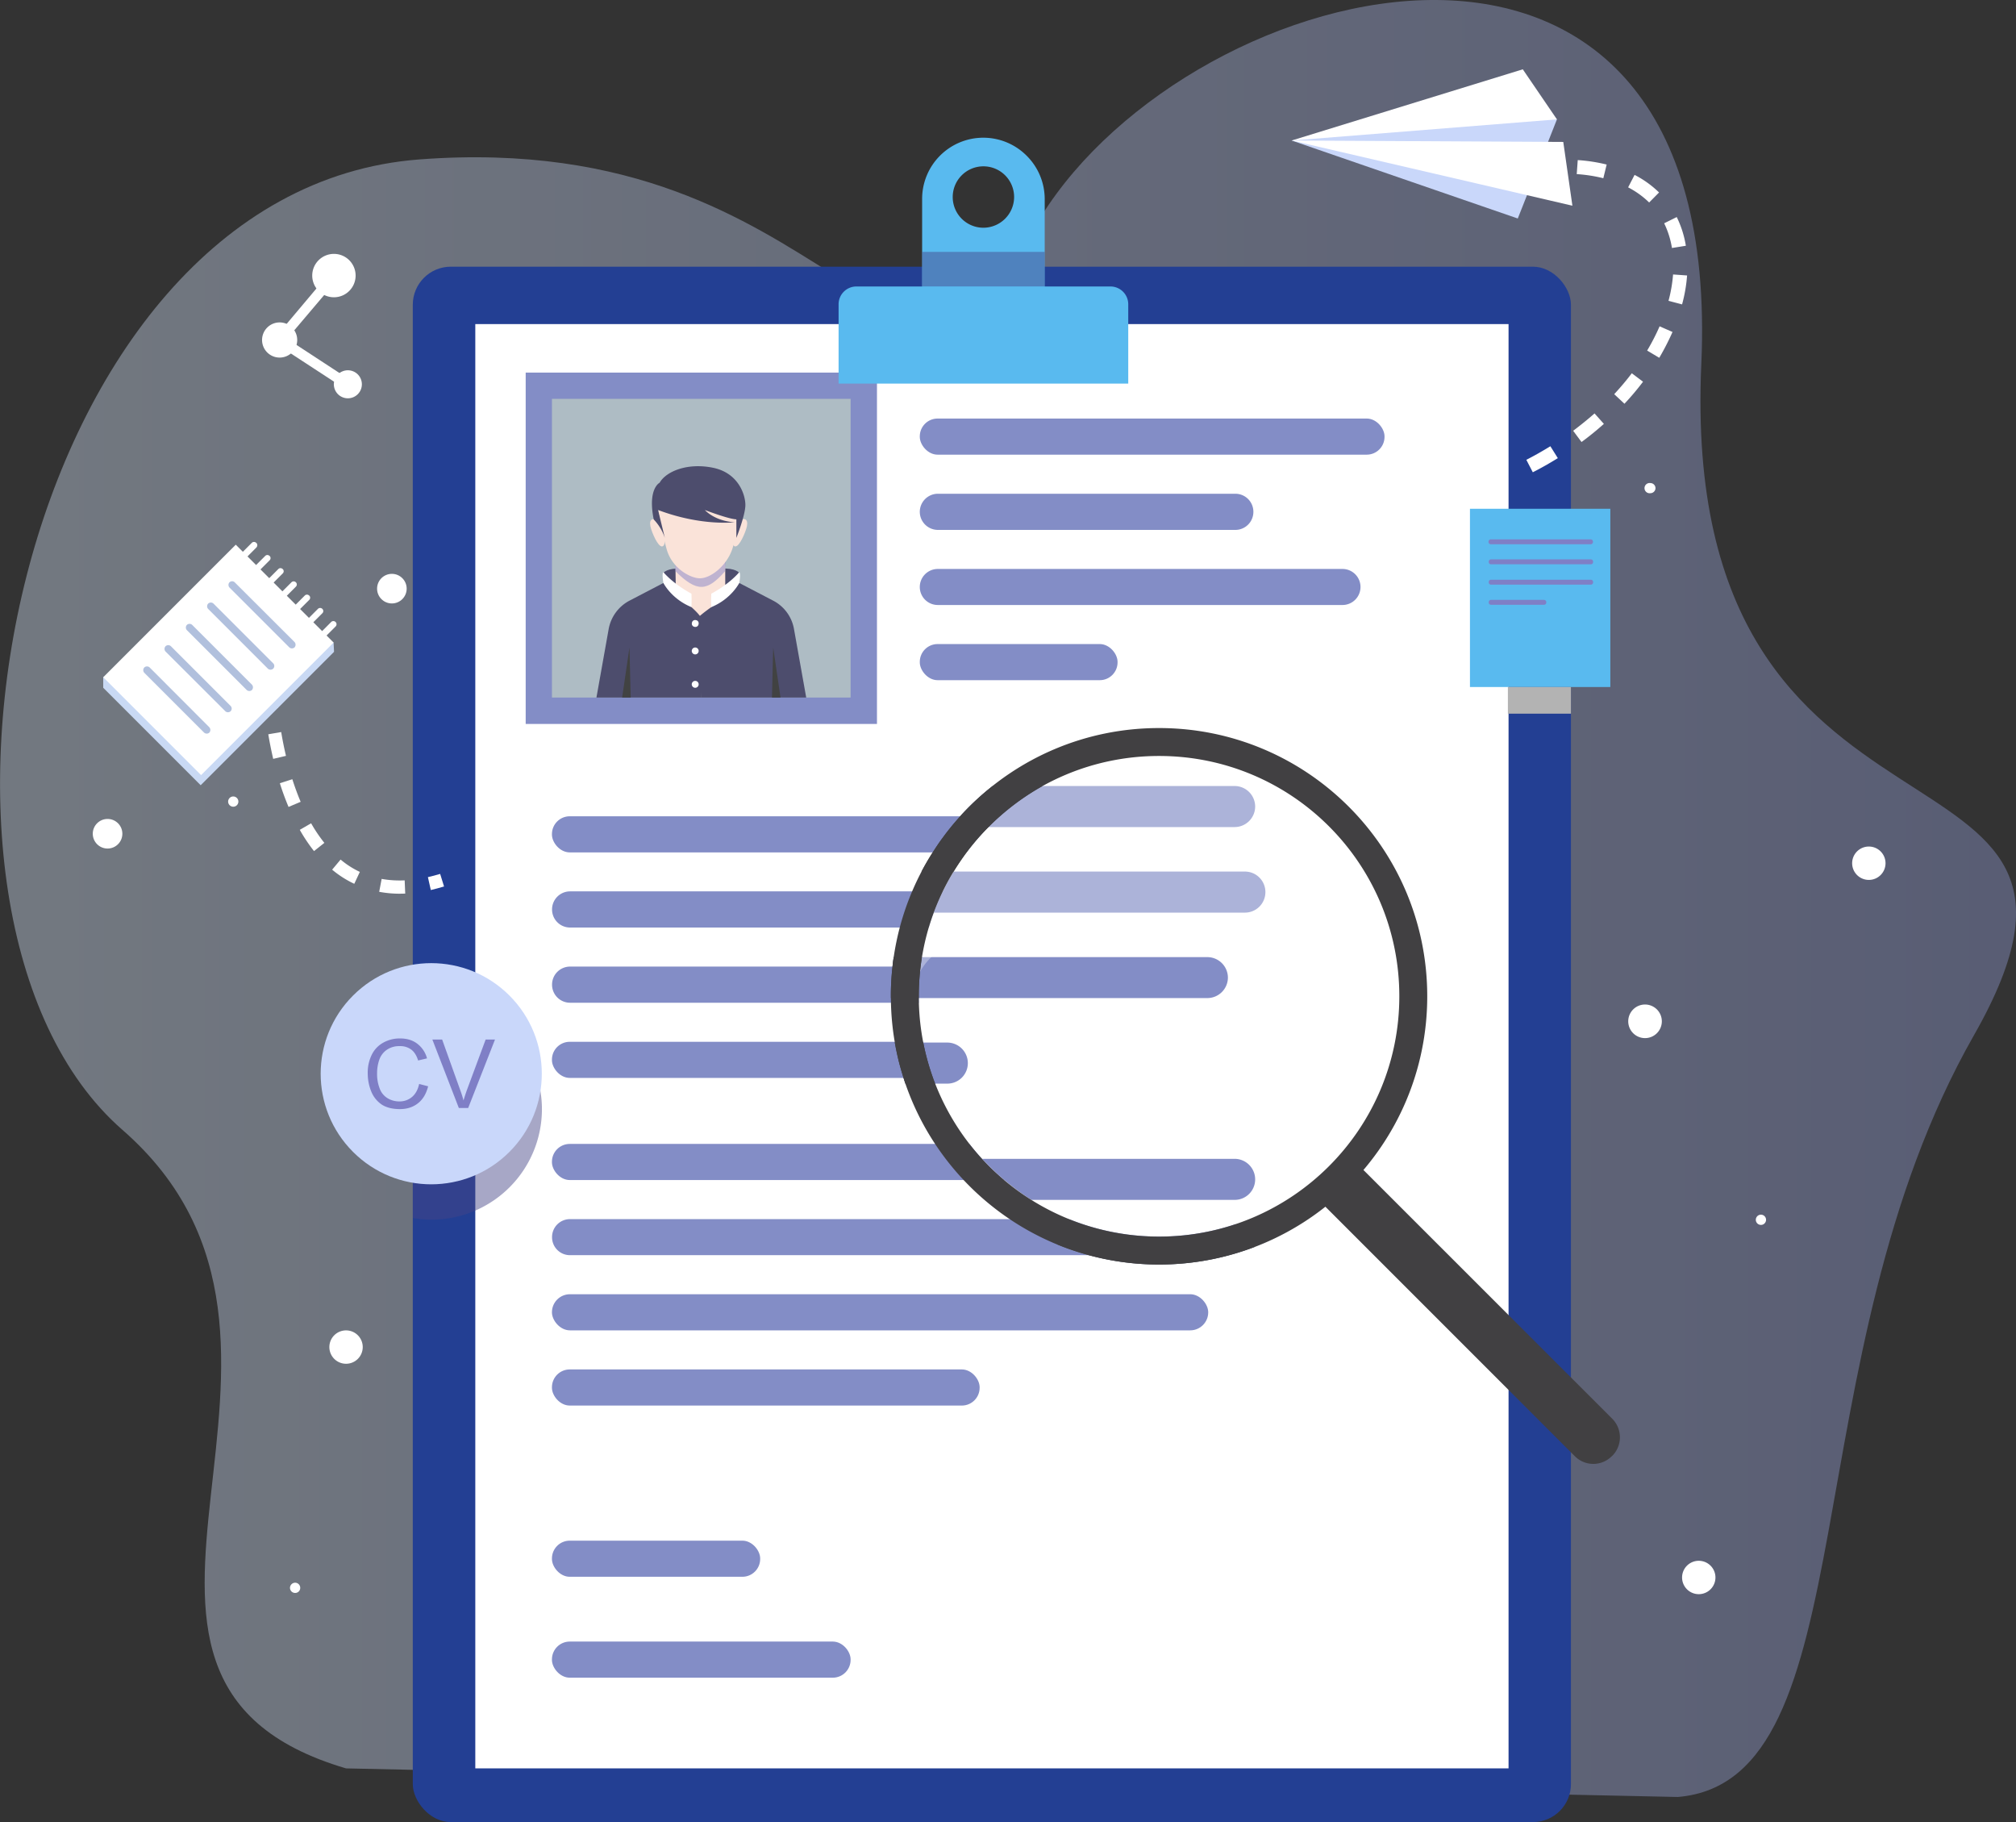
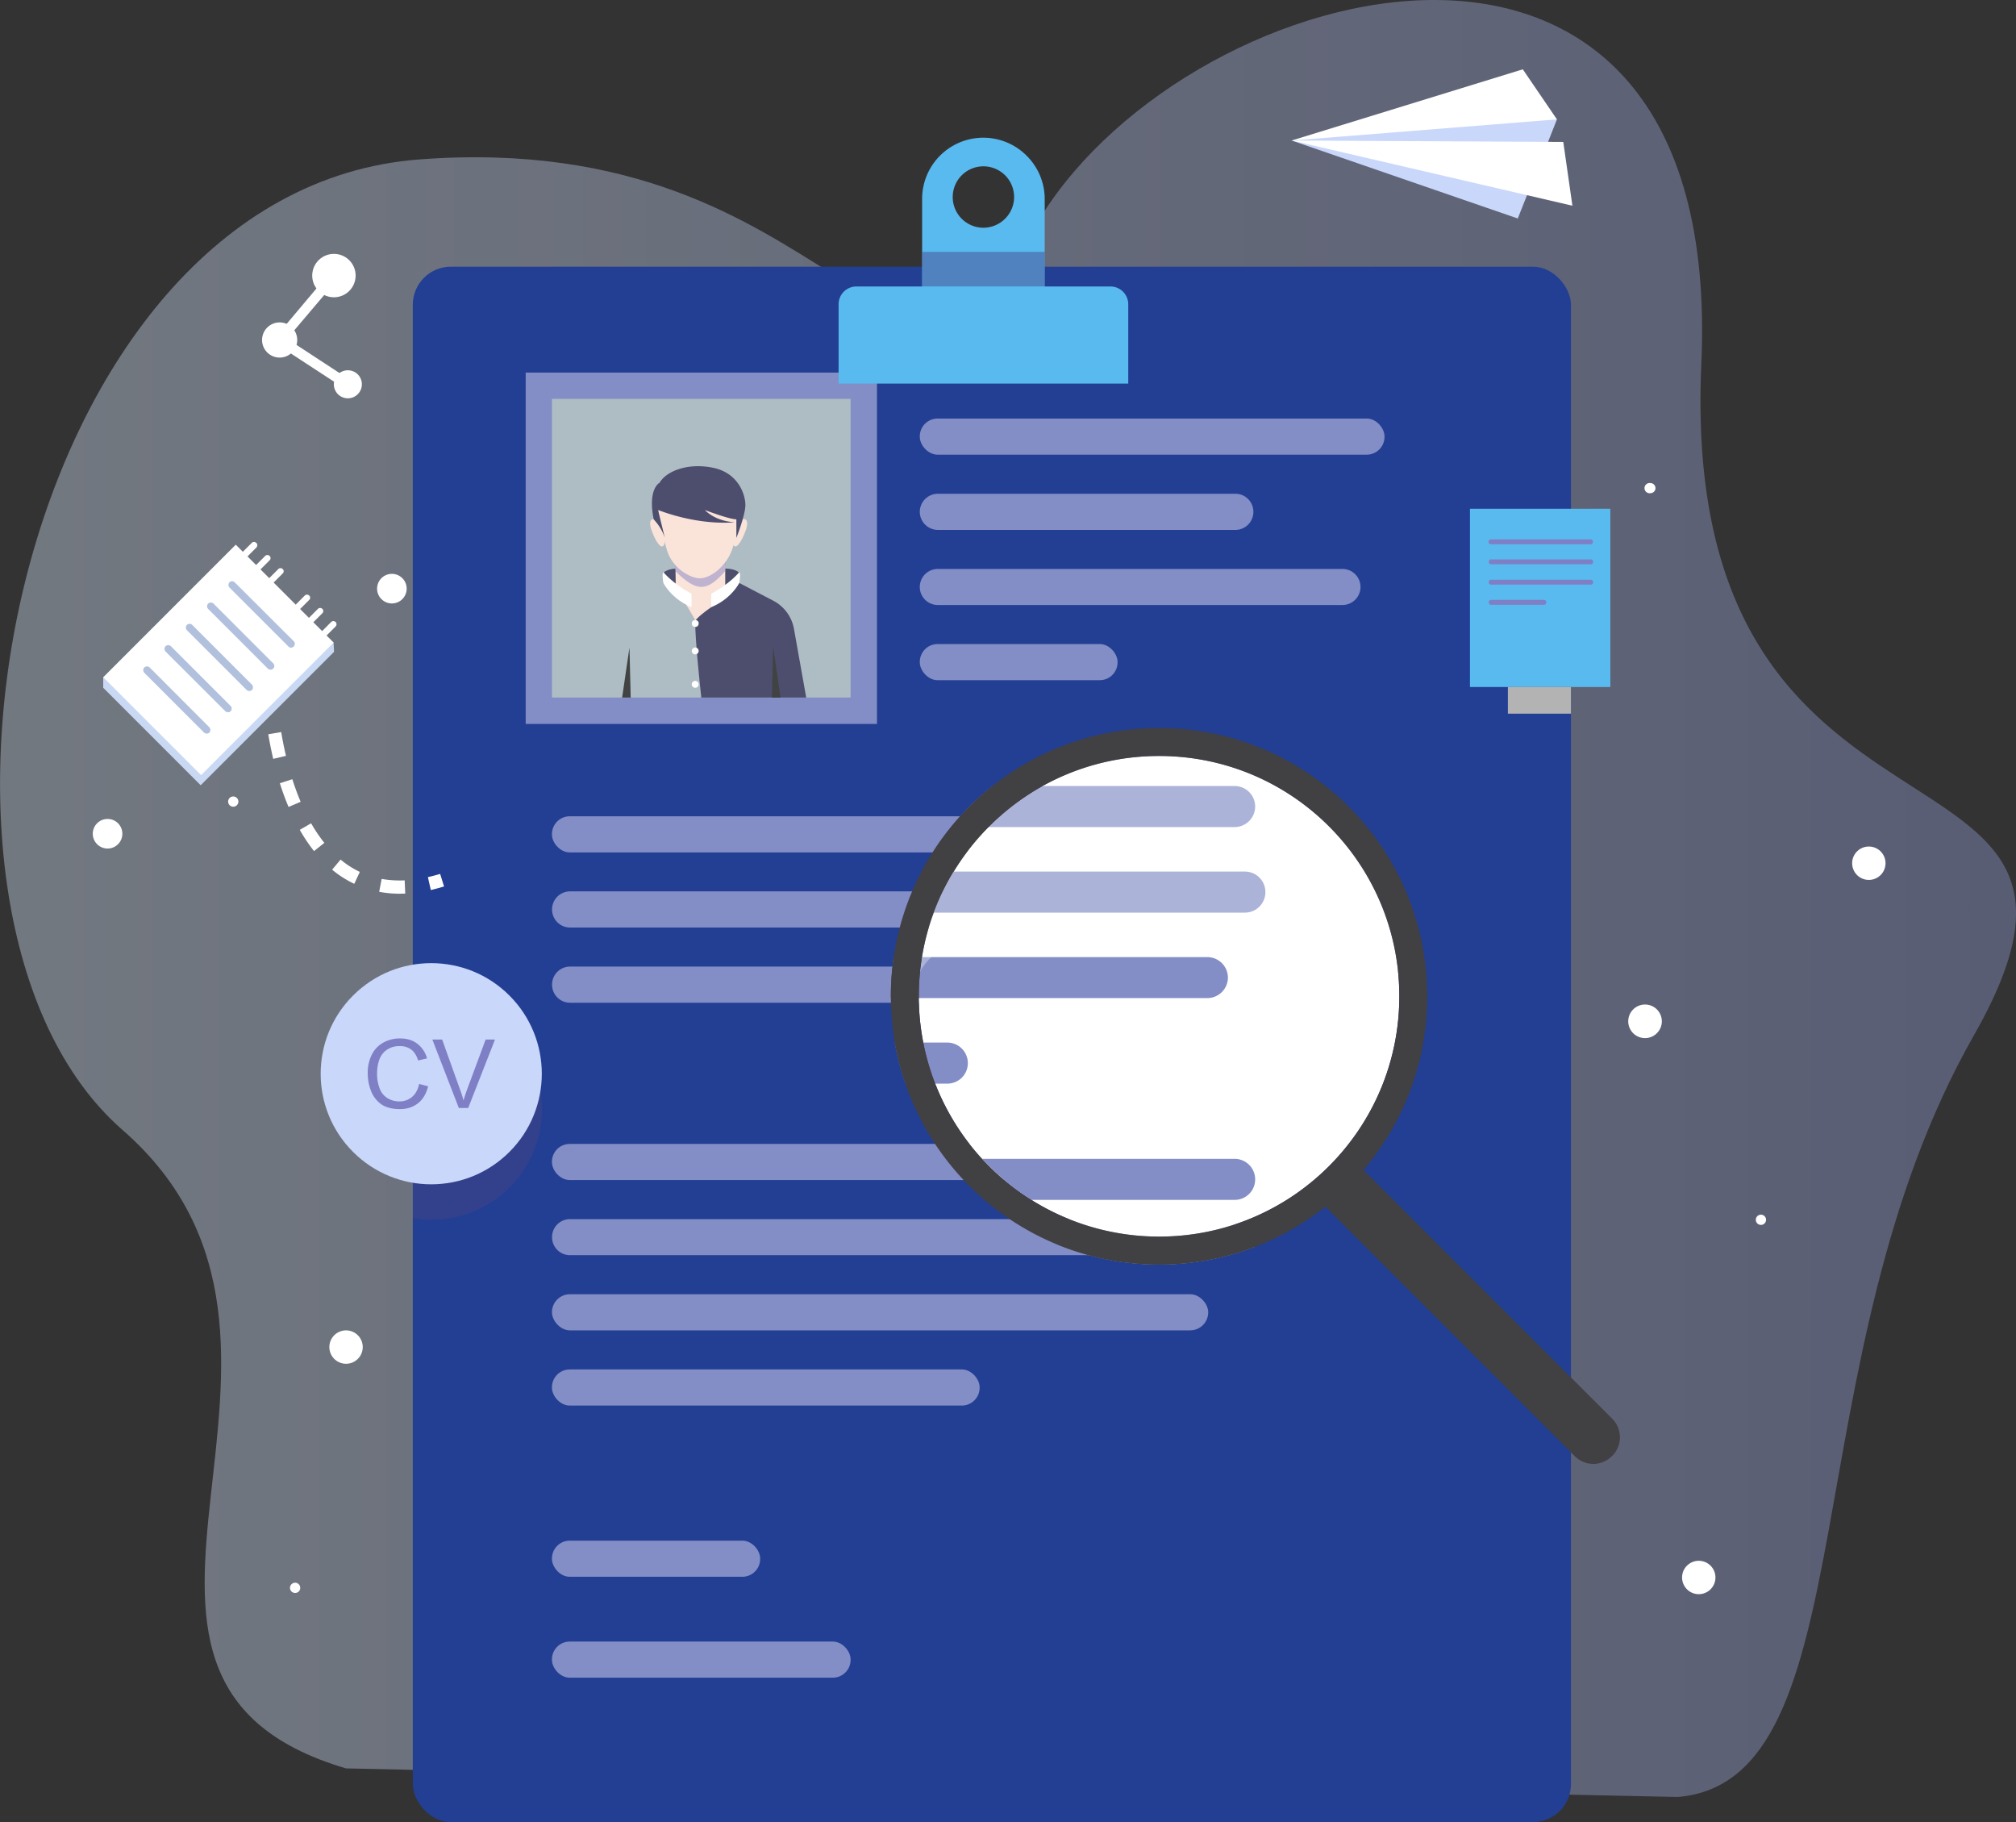
<svg xmlns="http://www.w3.org/2000/svg" viewBox="0 0 1812.4 1637.7">
  <rect x="0" y="0" width="1812.4" height="1637.7" fill="#333333" stroke="none" />
  <defs>
    <linearGradient id="Unbenannter_Verlauf_10" data-name="Unbenannter Verlauf 10" x1="107.33" y1="1012.89" x2="1919.74" y2="1012.89" gradientUnits="userSpaceOnUse">
      <stop offset="0" stop-color="#c6d4e6" />
      <stop offset="1" stop-color="#8a94c9" />
    </linearGradient>
  </defs>
  <title>Jobs</title>
  <g style="isolation: isolate">
    <g id="Layer_1" data-name="Layer 1">
      <g>
        <g opacity="0.43">
          <path d="M418.4,1794.8c-277-81.5,19.8-381.3-201-573.9s-98-844.7,266.9-872.3c385.4-29.2,414.8,284.1,558.8,51.5,136.1-219.9,615.1-343.7,593.7,132.4s410.5,313.1,245.1,603.3-94.5,670.2-266.2,684.7Z" transform="translate(-107.3 -205.3)" fill="url(#Unbenannter_Verlauf_10)" />
        </g>
        <path d="M561.7,1538.9c-20,29.8-59.4,37.6-59.4,37.6s-6.3-39.4,13.3-69.3,58.8-38.9,58.8-38.9S582,1509.1,561.7,1538.9Z" transform="translate(-107.3 -205.3)" fill="#e5a1ac" />
        <g>
          <g>
            <rect x="371.1" y="239.7" width="1041.2" height="1398.07" rx="34.2" fill="#233f93" />
-             <rect x="427.3" y="291.3" width="928.9" height="1298.18" fill="#fff" />
            <g>
              <rect x="472.6" y="334.9" width="315.8" height="315.81" fill="#838dc6" />
              <rect x="496.2" y="358.5" width="268.5" height="268.48" fill="#aebcc4" />
              <g>
                <path d="M703.7,720.2s3.4-4.6,16.3-3.8c3.7.2-3.6,14.4-3.6,14.4l-4.6,2.4Z" transform="translate(-107.3 -205.3)" fill="#4d4d6d" />
                <path d="M771.9,720.2s-3.4-4.6-16.3-3.8c-3.7.2,3.6,14.4,3.6,14.4l4.6,2.4Z" transform="translate(-107.3 -205.3)" fill="#4d4d6d" />
                <polygon points="607 491.6 607.5 527.6 631.6 568.4 652 527.5 652 486.6 607 491.6" fill="#fae3d9" />
                <path d="M714.3,718.5c19.7,19.6,28.7,18.5,44.9.2l1-15.7-45.9,4.4Z" transform="translate(-107.3 -205.3)" fill="#7f7fc6" opacity="0.47" />
                <path d="M698.9,663.7a354.6,354.6,0,0,0,7.7,35.2c4.9,17.5,21.6,26.2,29.9,26.2,10,0,24.3-11.6,29.2-26.5s8.3-34.9,8.3-34.9Z" transform="translate(-107.3 -205.3)" fill="#fae3d9" />
                <g>
                  <path d="M768.5,674.9c10.2-6.7,12-1.3,9.6,6s-7.8,18.4-11.1,14.9S768.5,674.9,768.5,674.9Z" transform="translate(-107.3 -205.3)" fill="#fae3d9" />
                  <path d="M702.3,674.9c-10.2-6.7-12-1.3-9.6,6s7.8,18.4,11.1,14.9S702.3,674.9,702.3,674.9Z" transform="translate(-107.3 -205.3)" fill="#fae3d9" />
                </g>
                <path d="M698.9,663.7c39.2,14.8,69,11,69,11s-16.1-.1-27-11c0,0,21.7,8.3,28.4,8.4v16.7s8.1-20.5,8.1-29.6-6.1-28.6-28.8-33.4-42.3,2.9-48.3,13.4c0,0-10.9,5.3-5.3,33a44.1,44.1,0,0,1,10,16.6Z" transform="translate(-107.3 -205.3)" fill="#4d4d6d" />
                <path d="M771.9,729.3l30.5,15.9a35.6,35.6,0,0,1,18.7,25.5l11,61.6H737.8s-5.5-48.7-5.5-68.3c0-3,14.5-13,14.5-13l12.5-13.5Z" transform="translate(-107.3 -205.3)" fill="#4d4d6d" />
-                 <path d="M703.7,729.3l-30.5,15.9a36.1,36.1,0,0,0-18.7,25.5l-11,61.6h94.4V761.8c0-2.9-9-10.8-9-10.8l-12.6-13.5Z" transform="translate(-107.3 -205.3)" fill="#4d4d6d" />
                <path d="M703.7,719.6c10.1,11.6,25.2,19.3,25.2,19.3a115.5,115.5,0,0,1,0,12.1c-18.1-7.4-25.2-21.7-25.2-21.7S702.1,720.9,703.7,719.6Z" transform="translate(-107.3 -205.3)" fill="#fff" />
                <polygon points="565.9 582 559.3 627 567 627 565.9 582" fill="#414242" />
                <path d="M771.9,719.6c-10,11.6-25.1,19.3-25.1,19.3a86.7,86.7,0,0,0,0,12.1c18-7.4,25.1-21.7,25.1-21.7S773.5,720.9,771.9,719.6Z" transform="translate(-107.3 -205.3)" fill="#fff" />
                <polygon points="695.1 582 701.7 627 694 627 695.1 582" fill="#414242" />
                <circle cx="732.3" cy="765.5" r="3.1" transform="translate(-247.7 1160.9) rotate(-80.8)" fill="#fff" />
                <path d="M735.4,790.4a3.1,3.1,0,1,1-3.1-3.1A3.1,3.1,0,0,1,735.4,790.4Z" transform="translate(-107.3 -205.3)" fill="#fff" />
                <path d="M735.4,820.4a3.1,3.1,0,1,1-3.1-3.1A3.1,3.1,0,0,1,735.4,820.4Z" transform="translate(-107.3 -205.3)" fill="#fff" />
              </g>
            </g>
            <g>
              <rect x="826.9" y="376.2" width="417.8" height="32.47" rx="16" fill="#838dc6" />
              <path d="M1217.9,681.6H950.4a16.3,16.3,0,0,1-16.2-16.3h0a16.3,16.3,0,0,1,16.2-16.2h267.5a16.2,16.2,0,0,1,16.2,16.2h0A16.2,16.2,0,0,1,1217.9,681.6Z" transform="translate(-107.3 -205.3)" fill="#838dc6" />
              <path d="M1314.2,749.1H950.4a16.2,16.2,0,0,1-16.2-16.2h0a16.2,16.2,0,0,1,16.2-16.2h363.8a16.2,16.2,0,0,1,16.2,16.2h0A16.2,16.2,0,0,1,1314.2,749.1Z" transform="translate(-107.3 -205.3)" fill="#838dc6" />
              <rect x="826.9" y="578.9" width="177.8" height="32.47" rx="16" fill="#838dc6" />
            </g>
            <g>
              <rect x="496.2" y="733.7" width="611.6" height="32.47" rx="16" fill="#838dc6" />
              <path d="M1207,1039H619.8a16.2,16.2,0,0,1-16.2-16.2h0a16.2,16.2,0,0,1,16.2-16.3H1207a16.2,16.2,0,0,1,16.2,16.3h0A16.2,16.2,0,0,1,1207,1039Z" transform="translate(-107.3 -205.3)" fill="#838dc6" />
              <path d="M1177.3,1106.6H619.8a16.2,16.2,0,0,1-16.2-16.2h0a16.2,16.2,0,0,1,16.2-16.3h557.5a16.2,16.2,0,0,1,16.2,16.3h0A16.2,16.2,0,0,1,1177.3,1106.6Z" transform="translate(-107.3 -205.3)" fill="#838dc6" />
-               <rect x="496.2" y="936.4" width="384.5" height="32.47" rx="16" fill="#838dc6" />
            </g>
            <g>
              <rect x="496.2" y="1028.2" width="611.6" height="32.47" rx="16" fill="#838dc6" />
              <path d="M1207,1333.5H619.8a16.1,16.1,0,0,1-16.2-16.2h0a16.1,16.1,0,0,1,16.2-16.2H1207a16.1,16.1,0,0,1,16.2,16.2h0A16.1,16.1,0,0,1,1207,1333.5Z" transform="translate(-107.3 -205.3)" fill="#838dc6" />
              <rect x="496.2" y="1163.3" width="590" height="32.47" rx="16.2" fill="#838dc6" />
              <rect x="496.2" y="1230.9" width="384.5" height="32.47" rx="16" fill="#838dc6" />
              <rect x="496.2" y="1384.8" width="187.2" height="32.47" rx="16" fill="#838dc6" />
              <rect x="496.2" y="1475.5" width="268.5" height="32.47" rx="16" fill="#838dc6" />
            </g>
            <path d="M1365.3,1100.8c0,119.4-96.7,216-216,216a215.9,215.9,0,0,1-216-216c0-119.3,96.6-216,216-216S1365.3,981.5,1365.3,1100.8Z" transform="translate(-107.3 -205.3)" fill="#fff" />
          </g>
          <g>
            <rect x="1321.5" y="457.3" width="126.2" height="160.22" fill="#59baef" />
            <g>
              <path d="M1447.4,694.5h90.1a2.1,2.1,0,0,0,1.9-2.2h0a2.1,2.1,0,0,0-1.9-2.2h-90.1a2.1,2.1,0,0,0-1.9,2.2h0A2.1,2.1,0,0,0,1447.4,694.5Z" transform="translate(-107.3 -205.3)" fill="#7f7fc6" />
              <path d="M1447.6,712.5h90a2,2,0,0,0,1.9-2.2h0a2,2,0,0,0-1.9-2.2h-90a2,2,0,0,0-1.9,2.2h0A2,2,0,0,0,1447.6,712.5Z" transform="translate(-107.3 -205.3)" fill="#7f7fc6" />
              <path d="M1447.6,730.8h90a2,2,0,0,0,1.9-2.2h0a2,2,0,0,0-1.9-2.2h-90a2,2,0,0,0-1.9,2.2h0A2,2,0,0,0,1447.6,730.8Z" transform="translate(-107.3 -205.3)" fill="#7f7fc6" />
              <path d="M1447.6,748.9h47.9a2,2,0,0,0,1.9-2.2h0a2,2,0,0,0-1.9-2.2h-47.9a2,2,0,0,0-1.9,2.2h0A2,2,0,0,0,1447.6,748.9Z" transform="translate(-107.3 -205.3)" fill="#7f7fc6" />
            </g>
            <rect x="1355.6" y="617.5" width="56.7" height="23.98" fill="#b3b3b3" style="mix-blend-mode: multiply" />
          </g>
          <g>
            <path d="M594.5,1202.3a99.4,99.4,0,0,1-99.4,99.3,89.9,89.9,0,0,1-16.6-1.5V1104.3a99.4,99.4,0,0,1,116,98Z" transform="translate(-107.3 -205.3)" fill="#444487" opacity="0.47" />
            <circle cx="495.1" cy="1170.4" r="99.4" transform="translate(-790 487.6) rotate(-45)" fill="#c9d7fa" />
            <g>
              <path d="M484.1,1179.6l8.1,2.1c-1.7,6.7-4.7,11.8-9.2,15.3s-9.8,5.2-16.2,5.2-12-1.3-16.2-4a25.9,25.9,0,0,1-9.5-11.7,43.3,43.3,0,0,1-3.2-16.5,35.9,35.9,0,0,1,3.7-16.8,24.7,24.7,0,0,1,10.4-10.8,30.2,30.2,0,0,1,14.9-3.7c6.2,0,11.3,1.5,15.5,4.7a24.4,24.4,0,0,1,8.8,13.2l-8,1.9c-1.4-4.5-3.5-7.8-6.2-9.8a16.4,16.4,0,0,0-10.3-3.1,19.6,19.6,0,0,0-11.8,3.4,18,18,0,0,0-6.7,9.1,36.9,36.9,0,0,0-1.9,11.8,35.8,35.8,0,0,0,2.3,13.7,16.9,16.9,0,0,0,7.1,8.8,20.1,20.1,0,0,0,10.4,2.9,17.2,17.2,0,0,0,11.6-4C480.8,1188.7,483,1184.8,484.1,1179.6Z" transform="translate(-107.3 -205.3)" fill="#7f7fc6" />
              <path d="M519.8,1201.2,496,1139.7h8.8l16,44.7a103.6,103.6,0,0,1,3.2,10c1-3.3,2.1-6.7,3.3-10l16.6-44.7h8.4l-24.1,61.5Z" transform="translate(-107.3 -205.3)" fill="#7f7fc6" />
            </g>
          </g>
          <g>
            <g>
              <path d="M1235.7,930.2a18.5,18.5,0,0,1-18.5,18.5h-255c2.6-3.3,5.5-6.5,8.3-9.7a228.7,228.7,0,0,1,29.3-27.2h217.4A18.5,18.5,0,0,1,1235.7,930.2Z" transform="translate(-107.3 -205.3)" fill="#838dc6" />
              <path d="M1244.9,1007.2a18.4,18.4,0,0,1-18.5,18.4H946.7a187.6,187.6,0,0,1,8.2-19c3-6.2,6.2-12.1,9.7-17.9h261.8A18.4,18.4,0,0,1,1244.9,1007.2Z" transform="translate(-107.3 -205.3)" fill="#838dc6" />
              <path d="M1211.2,1084.1a18.5,18.5,0,0,1-18.6,18.3H908.2v-1.6a215.1,215.1,0,0,1,1.5-26.7,82.4,82.4,0,0,1,1.1-8.5h281.8A18.5,18.5,0,0,1,1211.2,1084.1Z" transform="translate(-107.3 -205.3)" fill="#838dc6" />
              <path d="M977.4,1160.9a18.4,18.4,0,0,1-18.5,18.4H921.3c-.6-1.7-1.1-3.4-1.7-5.2-1.6-5.2-3.2-10.4-4.5-15.6s-2.4-10.7-3.4-16.1h47.2A18.5,18.5,0,0,1,977.4,1160.9Z" transform="translate(-107.3 -205.3)" fill="#838dc6" />
            </g>
            <g>
              <path d="M1235.7,1265.4a18.4,18.4,0,0,1-18.5,18.4H1034.5a226.6,226.6,0,0,1-44.2-36.9h226.9A18.5,18.5,0,0,1,1235.7,1265.4Z" transform="translate(-107.3 -205.3)" fill="#838dc6" />
              <path d="M1235.1,1326.1a240.7,240.7,0,0,1-148.8,7.4,231.9,231.9,0,0,1-28.8-9.7h168.9A17.1,17.1,0,0,1,1235.1,1326.1Z" transform="translate(-107.3 -205.3)" fill="#c9d7fa" />
            </g>
            <path d="M921.5,1107.3a179.3,179.3,0,0,0,.8,18c9-117.5,107.2-65.6,227-65.6s217.9-51.9,227,65.6c.5-5.9.8-12,.8-18,0-125.8-101.9-227.8-227.7-227.8S921.5,981.5,921.5,1107.3Z" transform="translate(-107.3 -205.3)" fill="#fff" opacity="0.33" />
            <path d="M1149.3,859.7c-133.2,0-241.1,107.9-241.1,241.1s107.9,241.1,241.1,241.1,241.1-107.9,241.1-241.1S1282.4,859.7,1149.3,859.7Zm0,457.1a215.9,215.9,0,0,1-216-216c0-119.3,96.6-216,216-216s216,96.7,216,216S1268.6,1316.8,1149.3,1316.8Z" transform="translate(-107.3 -205.3)" fill="#414042" />
            <path d="M1226.4,1323.8H1057.5a231.9,231.9,0,0,0,28.8,9.7,240.7,240.7,0,0,0,148.8-7.4A17.1,17.1,0,0,0,1226.4,1323.8ZM946,1174.1a221,221,0,0,1-8.7-31.7H911.7c1,5.4,2.1,10.8,3.4,16.1s2.9,10.4,4.5,15.6c.6,1.8,1.1,3.5,1.7,5.2H948C947.3,1177.7,946.6,1175.9,946,1174.1Zm53.8-262.3A228.7,228.7,0,0,0,970.5,939c-2.8,3.2-5.7,6.4-8.3,9.7l-2,2.5c-2.2,2.7-4.3,5.7-6.5,8.6s-5.3,7.7-7.8,11.6c-3.7,5.6-7,11.4-10.2,17.3h28.9c3.6-5.9,7.6-11.7,11.7-17.3A201.5,201.5,0,0,1,996,948.7c3.3-3.3,6.7-6.6,10.3-9.7a219.6,219.6,0,0,1,38.3-27.2Zm-90.1,162.3a215.1,215.1,0,0,0-1.5,26.7v1.6h25.1v-1.6a215.1,215.1,0,0,1,1.6-26.7c.4-2.8.7-5.7,1.2-8.5H910.8A82.4,82.4,0,0,0,909.7,1074.1Z" transform="translate(-107.3 -205.3)" fill="#414042" />
            <path d="M1556.3,1514.2l.5-.4a23.6,23.6,0,0,0,0-33.2L1324.1,1248l-33.6,33.6,232.6,232.6A23.4,23.4,0,0,0,1556.3,1514.2Z" transform="translate(-107.3 -205.3)" fill="#414042" />
          </g>
          <g>
            <path d="M769.9,257.5H998.3a16,16,0,0,1,16,16v71.3a0,0,0,0,1,0,0H753.9a0,0,0,0,1,0,0V273.4A16,16,0,0,1,769.9,257.5Z" fill="#59baef" />
            <path d="M1030.3,345.3a55,55,0,0,0-94,39V490.9h110.2V384.3A54.9,54.9,0,0,0,1030.3,345.3ZM991.4,410a27.6,27.6,0,1,1,27.6-27.6A27.7,27.7,0,0,1,991.4,410Z" transform="translate(-107.3 -205.3)" fill="#59baef" />
            <rect x="829" y="226.4" width="110.2" height="31.06" fill="#444487" opacity="0.47" />
          </g>
        </g>
        <g>
          <g>
            <path d="M494.6,1005.3,492,993.7c3.6-.8,7.3-1.8,11-2.9l3.5,11.3C502.4,1003.3,498.5,1004.4,494.6,1005.3Z" transform="translate(-107.3 -205.3)" fill="#fff" />
            <path d="M466.5,1008.6a100.5,100.5,0,0,1-18.3-1.7l2.2-11.6a93.3,93.3,0,0,0,20.7,1.3l.5,11.9Zm-40.7-8.9A91.8,91.8,0,0,1,405.9,987l7.6-9.1A78.2,78.2,0,0,0,430.8,989Zm-36.2-29.4a151.2,151.2,0,0,1-12.8-19.1l10.2-5.9a131.8,131.8,0,0,0,11.9,17.6Zm-22.9-39.7c-2.8-6.7-5.5-13.9-7.8-21.3l11.2-3.6c2.3,7.1,4.8,14,7.5,20.3Zm-13.8-43.2c-1.8-7.9-3.3-15.3-4.4-22.1l11.6-2c1.1,6.6,2.5,13.8,4.3,21.4Z" transform="translate(-107.3 -205.3)" fill="#fff" />
          </g>
          <path d="M345.5,842.8c-.8-7.6-1-12.1-1-12.1l11.8-.5c0,.1.2,4.3.9,11.4Z" transform="translate(-107.3 -205.3)" fill="#fff" />
          <g>
            <polygon points="92.8 608.7 92.8 618.2 180.4 705.8 300.3 585.9 299.9 577.5 92.8 608.7" fill="#c9d9f4" />
            <rect x="241.5" y="714.2" width="124.4" height="168.5" transform="translate(546.2 -186.2) rotate(45)" fill="#fff" />
            <path d="M315.7,715.3h0a3,3,0,0,1,0-4.1l17.9-17.9a2.8,2.8,0,0,1,4.1,0h.1a3,3,0,0,1,0,4.1l-17.9,18A3.1,3.1,0,0,1,315.7,715.3Z" transform="translate(-107.3 -205.3)" fill="#fff" />
            <path d="M387,786.5h-.1a2.7,2.7,0,0,1,0-3.9L405,764.4a2.8,2.8,0,0,1,4,0h0a2.8,2.8,0,0,1,0,4l-18.1,18.1A2.7,2.7,0,0,1,387,786.5Z" transform="translate(-107.3 -205.3)" fill="#fff" />
            <path d="M375.1,774.6H375a2.7,2.7,0,0,1,0-3.9l18.1-18.1a2.8,2.8,0,0,1,4,0h0a2.7,2.7,0,0,1,0,3.9L379,774.6A2.7,2.7,0,0,1,375.1,774.6Z" transform="translate(-107.3 -205.3)" fill="#fff" />
            <path d="M363.2,762.7h0a2.8,2.8,0,0,1,0-4l18.1-18.1a2.7,2.7,0,0,1,3.9,0h.1a2.7,2.7,0,0,1,0,3.9l-18.1,18.1A2.8,2.8,0,0,1,363.2,762.7Z" transform="translate(-107.3 -205.3)" fill="#fff" />
-             <path d="M351.3,750.8h-.1a2.8,2.8,0,0,1,0-4l18.1-18.1a2.8,2.8,0,0,1,4,0h0a2.7,2.7,0,0,1,0,3.9l-18,18.1A2.8,2.8,0,0,1,351.3,750.8Z" transform="translate(-107.3 -205.3)" fill="#fff" />
            <path d="M339.4,738.9h0a2.8,2.8,0,0,1,0-4l18.1-18.1a2.7,2.7,0,0,1,3.9,0h.1a2.7,2.7,0,0,1,0,3.9l-18.1,18.1A2.8,2.8,0,0,1,339.4,738.9Z" transform="translate(-107.3 -205.3)" fill="#fff" />
            <path d="M327.6,727.1h0a2.8,2.8,0,0,1,0-4L345.7,705a2.7,2.7,0,0,1,3.9,0h.1a2.7,2.7,0,0,1,0,3.9l-18.1,18.1A2.8,2.8,0,0,1,327.6,727.1Z" transform="translate(-107.3 -205.3)" fill="#fff" />
-             <path d="M367.2,787l-53.4-53.4a3.5,3.5,0,0,1-.2-4.9h0a3.4,3.4,0,0,1,4.9.2l53.4,53.3a3.6,3.6,0,0,1,.2,5h0A3.5,3.5,0,0,1,367.2,787Z" transform="translate(-107.3 -205.3)" fill="#b1c0dd" />
+             <path d="M367.2,787l-53.4-53.4a3.5,3.5,0,0,1-.2-4.9h0a3.4,3.4,0,0,1,4.9.2l53.4,53.3h0A3.5,3.5,0,0,1,367.2,787Z" transform="translate(-107.3 -205.3)" fill="#b1c0dd" />
            <path d="M348,806.2l-53.4-53.4a3.5,3.5,0,0,1-.1-5h0a3.5,3.5,0,0,1,4.9.2l53.4,53.4a3.4,3.4,0,0,1,.1,4.9h0A3.5,3.5,0,0,1,348,806.2Z" transform="translate(-107.3 -205.3)" fill="#b1c0dd" />
            <path d="M328.9,825.3l-53.4-53.4a3.5,3.5,0,0,1-.2-4.9h0a3.5,3.5,0,0,1,4.9.1l53.4,53.4a3.6,3.6,0,0,1,.2,5h0A3.5,3.5,0,0,1,328.9,825.3Z" transform="translate(-107.3 -205.3)" fill="#b1c0dd" />
            <path d="M309.7,844.4l-53.4-53.3a3.5,3.5,0,0,1-.1-5h0a3.5,3.5,0,0,1,4.9.2l53.4,53.4a3.4,3.4,0,0,1,.1,4.9h0A3.5,3.5,0,0,1,309.7,844.4Z" transform="translate(-107.3 -205.3)" fill="#b1c0dd" />
            <path d="M290.6,863.6l-53.4-53.4a3.5,3.5,0,0,1-.2-4.9h0a3.5,3.5,0,0,1,5,.1l53.3,53.4a3.6,3.6,0,0,1,.2,5h0A3.5,3.5,0,0,1,290.6,863.6Z" transform="translate(-107.3 -205.3)" fill="#b1c0dd" />
          </g>
          <g>
            <path d="M374.5,510.9a15.8,15.8,0,1,1-15.8-15.8A15.8,15.8,0,0,1,374.5,510.9Z" transform="translate(-107.3 -205.3)" fill="#fff" />
            <path d="M427,453.1a19.5,19.5,0,1,1-19.5-19.6A19.5,19.5,0,0,1,427,453.1Z" transform="translate(-107.3 -205.3)" fill="#fff" />
            <circle cx="420.1" cy="551.1" r="12.6" transform="translate(-357.8 520.3) rotate(-67.3)" fill="#fff" />
            <polygon points="310.3 349.6 244.6 306.7 296.6 244.9 303.8 250.6 258.1 304.5 315.3 341.9 310.3 349.6" fill="#fff" />
          </g>
          <circle cx="352.3" cy="529.1" r="13.3" fill="#fff" />
          <path d="M1802.4,981.2a15,15,0,1,1-15-15A15,15,0,0,1,1802.4,981.2Z" transform="translate(-107.3 -205.3)" fill="#fff" />
          <path d="M321.6,925.8a4.6,4.6,0,1,1-4.6-4.6A4.6,4.6,0,0,1,321.6,925.8Z" transform="translate(-107.3 -205.3)" fill="#fff" />
          <circle cx="96.7" cy="749.4" r="13.3" fill="#fff" />
          <path d="M1601.3,1123.2a15.1,15.1,0,1,1-15.1-15A15.1,15.1,0,0,1,1601.3,1123.2Z" transform="translate(-107.3 -205.3)" fill="#fff" />
          <g>
            <g>
              <polygon points="1399.7 107.3 1364.5 196.4 1161.2 126.3 1357.7 90.7 1399.7 107.3" fill="#c9d7fa" />
              <polygon points="1369 62.3 1161.2 126.3 1399.7 107.3 1369 62.3" fill="#fff" />
              <polygon points="1161.2 126.3 1413.6 184.9 1405.4 127.6 1161.2 126.3" fill="#fff" />
            </g>
-             <path d="M1388.2,662.8c8.4-1.6,16.9-3.5,25-5.6l-3.2-12.3c-7.8,2.1-16,3.9-24.2,5.5Zm49.7-13c8.2-2.7,16.3-5.8,24.1-9.1l-4.9-11.6c-7.5,3.1-15.3,6.1-23.2,8.8Zm47.4-20c7.7-3.9,15.2-8.2,22.5-12.7l-6.7-10.7c-7,4.3-14.2,8.4-21.6,12.2Zm43.8-27.2c7-5.1,13.7-10.6,20.1-16.3l-8.4-9.4c-6.1,5.4-12.6,10.6-19.2,15.6Zm38.6-34.4a236.6,236.6,0,0,0,16.7-19.8l-10.1-7.6c-4.8,6.4-10.2,12.7-15.8,18.8Zm31.3-41.3a231.7,231.7,0,0,0,11.9-23.2l-11.6-5.1a195.7,195.7,0,0,1-11.2,21.8Zm20.5-48a136.4,136.4,0,0,0,4.5-26l-12.6-.9a129.5,129.5,0,0,1-4.1,23.7Zm-9.1-50.7,12.5-2a91.6,91.6,0,0,0-8.2-25.8l-11.3,5.6A80,80,0,0,1,1610.4,428.2Zm-20.5-40.9,8.9-9a90.7,90.7,0,0,0-22-15.8l-5.8,11.2A79.3,79.3,0,0,1,1589.9,387.3Zm-41.2-21.8,3-12.3a147.5,147.5,0,0,0-26-4l-.9,12.6A134.4,134.4,0,0,1,1548.7,365.5Zm-72.9-1.1q12.8-1.9,24.6-2.7l-.8-12.6c-8.2.5-16.9,1.4-25.7,2.8Z" transform="translate(-107.3 -205.3)" fill="#fff" />
          </g>
        </g>
      </g>
      <path d="M1649.5,1623.2a15,15,0,1,1-15-15A15,15,0,0,1,1649.5,1623.2Z" transform="translate(-107.3 -205.3)" fill="#fff" />
      <path d="M433.4,1416.1a15,15,0,1,1-15-15A15,15,0,0,1,433.4,1416.1Z" transform="translate(-107.3 -205.3)" fill="#fff" />
      <path d="M377.2,1632.5a4.6,4.6,0,0,0-4.6-4.6,4.7,4.7,0,0,0-4.6,4.6,4.6,4.6,0,0,0,4.6,4.6A4.5,4.5,0,0,0,377.2,1632.5Z" transform="translate(-107.3 -205.3)" fill="#fff" />
      <path d="M1695,1301.7a4.6,4.6,0,0,0-4.6-4.6,4.6,4.6,0,1,0,4.6,4.6Z" transform="translate(-107.3 -205.3)" fill="#fff" />
      <path d="M1595.6,644a4.6,4.6,0,0,0-4.6-4.5,4.6,4.6,0,1,0,0,9.1A4.6,4.6,0,0,0,1595.6,644Z" transform="translate(-107.3 -205.3)" fill="#fff" />
    </g>
  </g>
</svg>